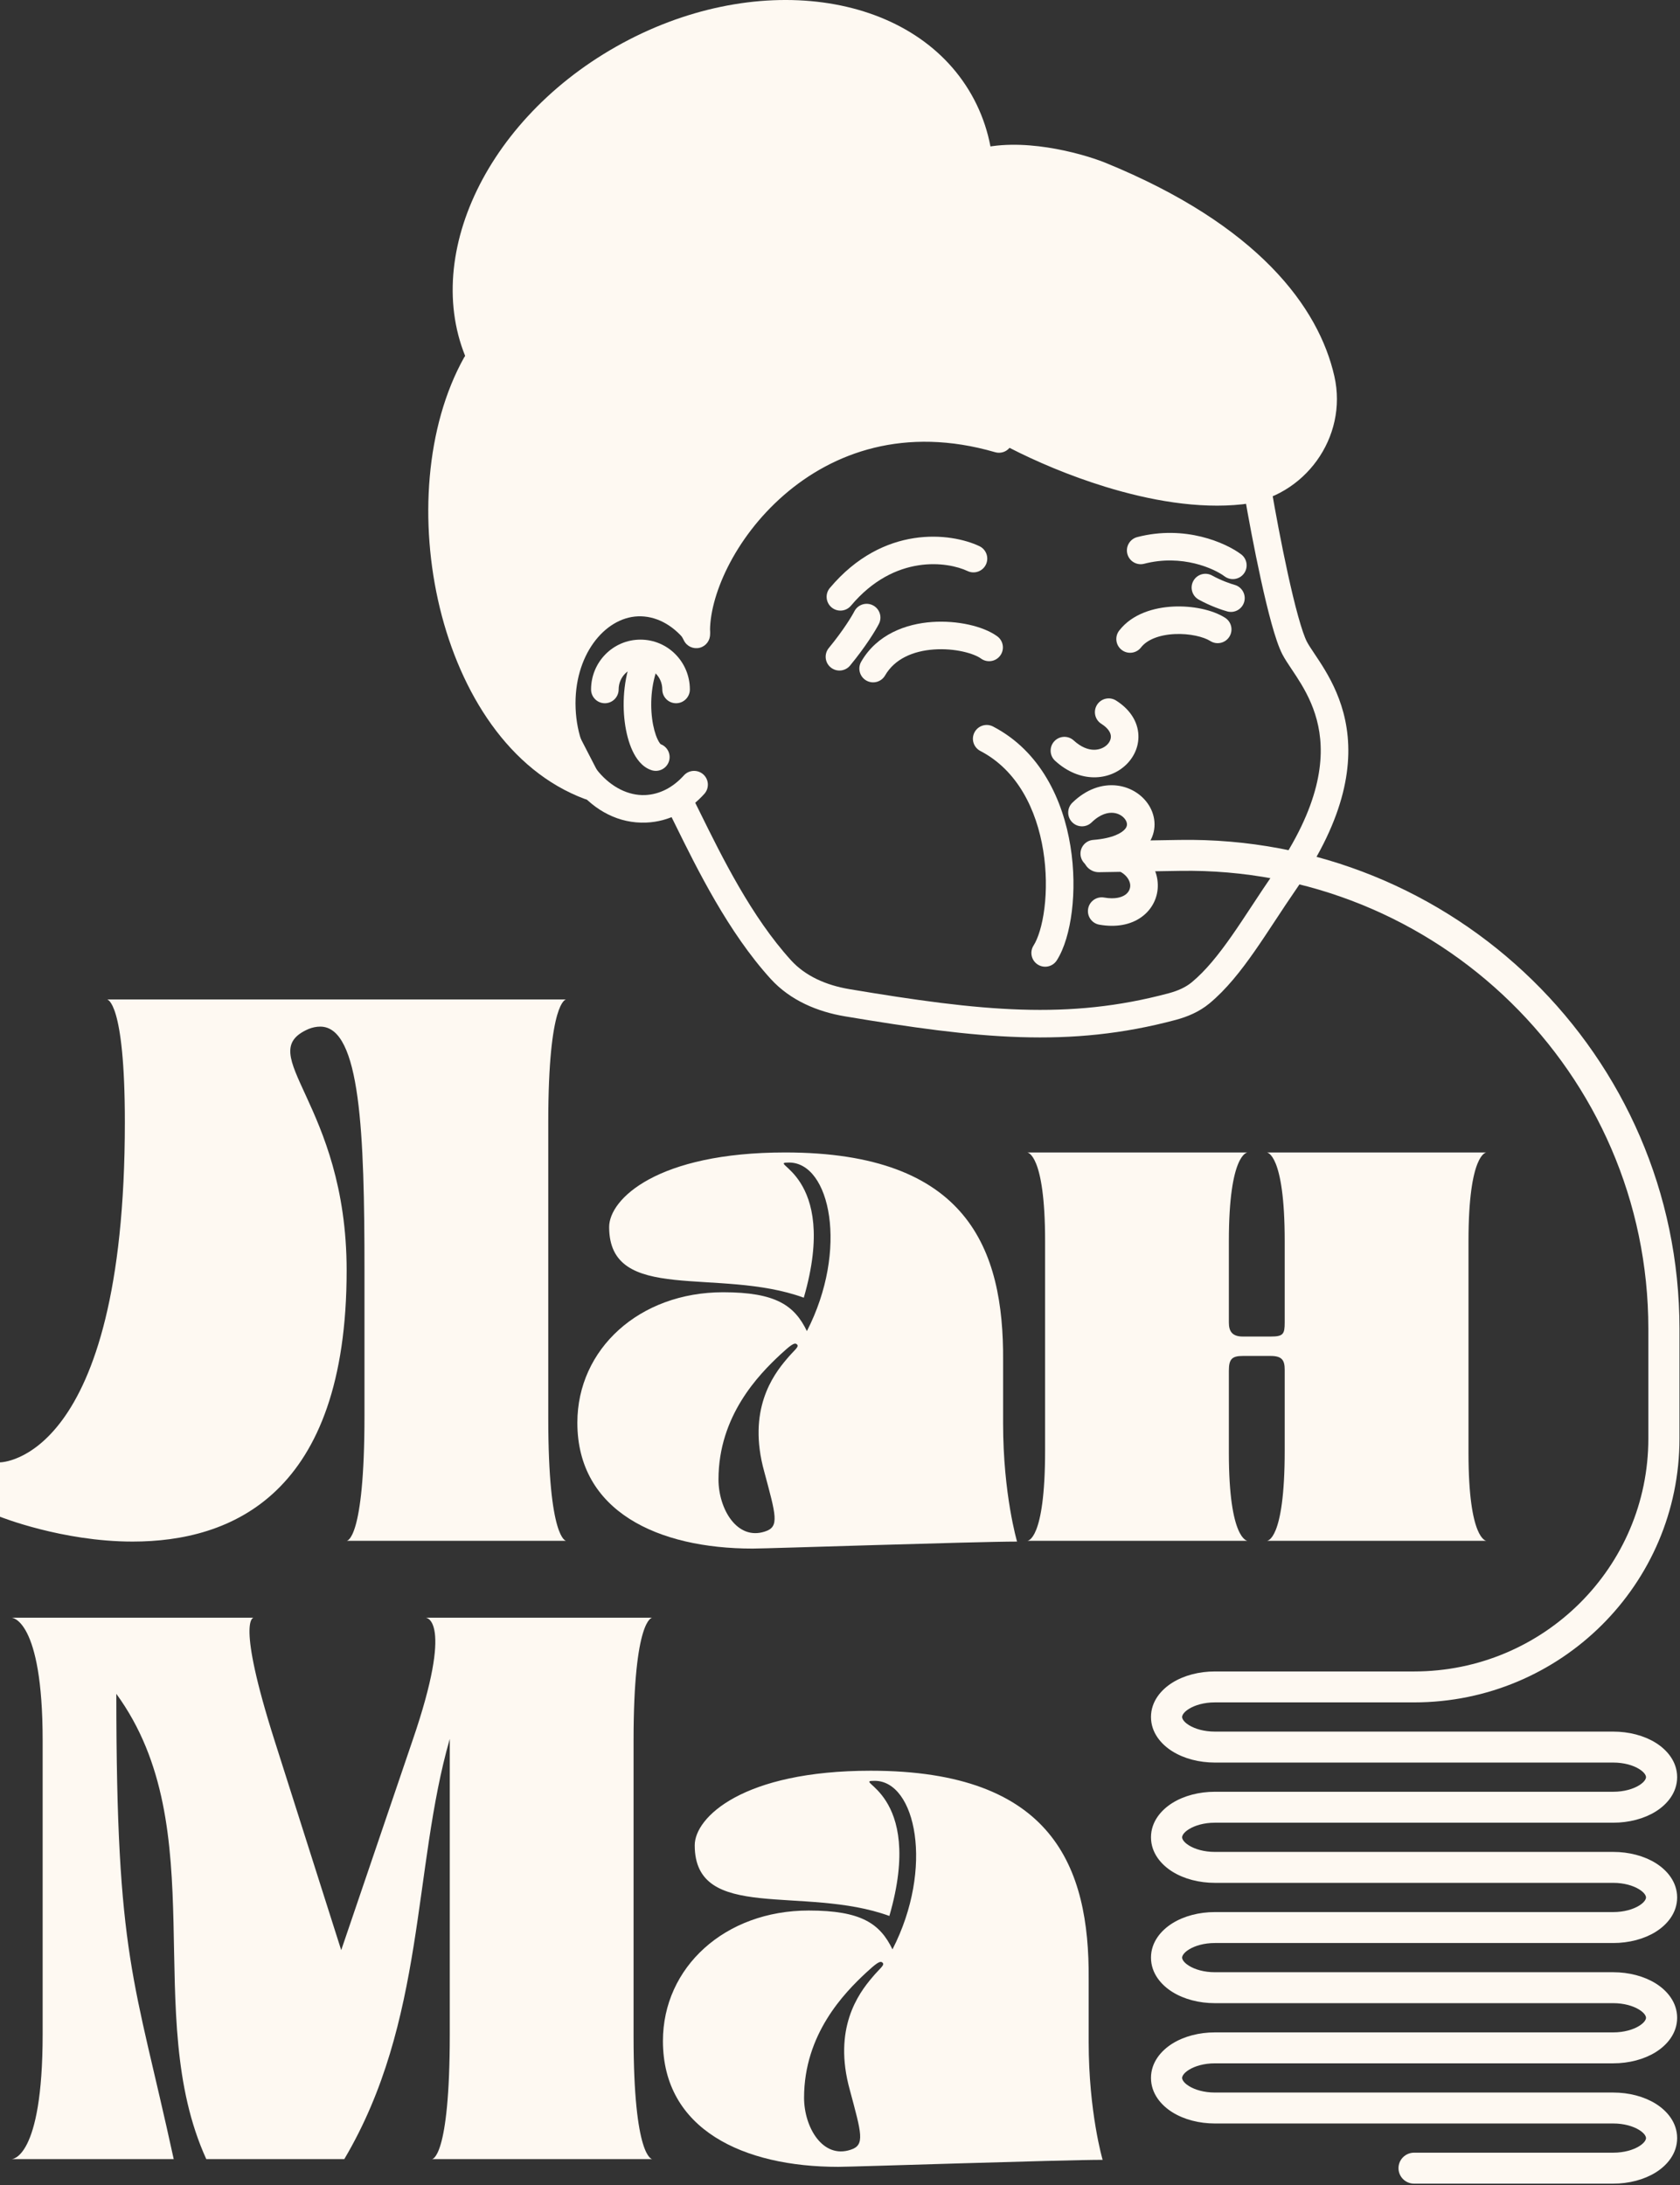
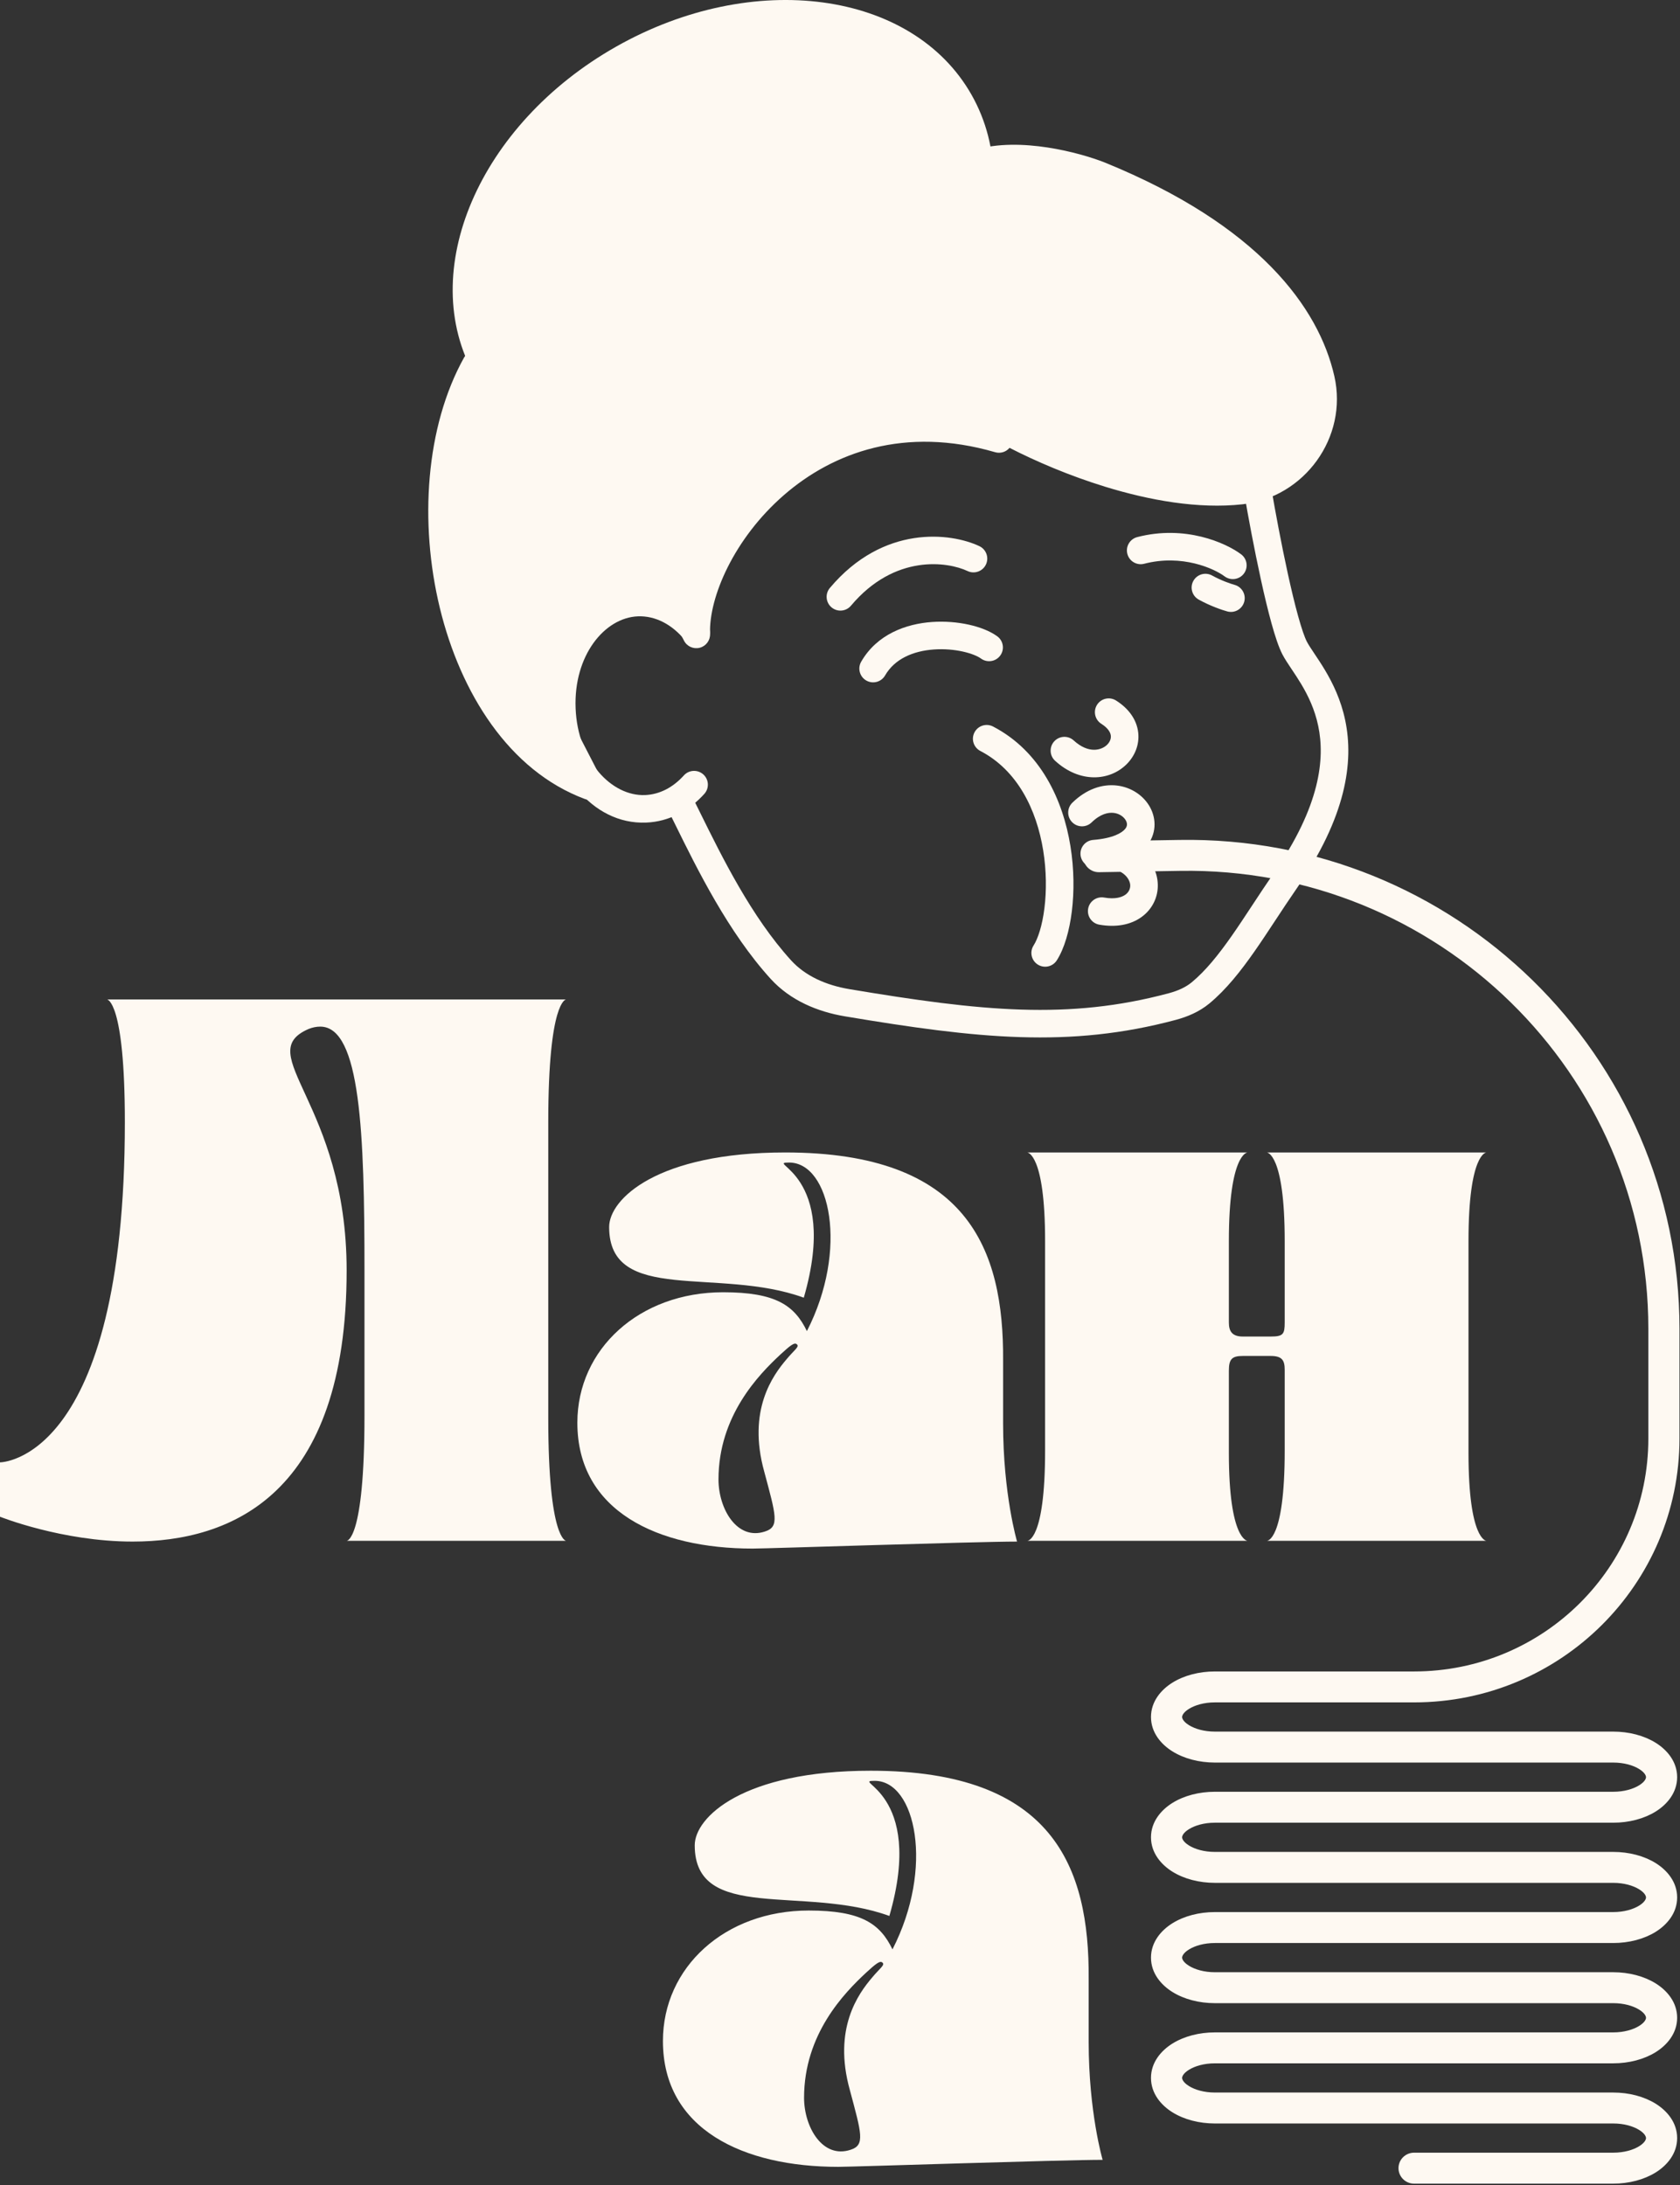
<svg xmlns="http://www.w3.org/2000/svg" width="1035" height="1346" viewBox="0 0 1035 1346" fill="none">
  <rect x="0" y="0" width="1035" height="1346" fill="#333333" stroke="none" />
  <path fill-rule="evenodd" clip-rule="evenodd" d="M773.52 294.314C768.89 295.097 765.78 299.478 766.56 304.099C768.8 317.3 772.63 337.991 776.85 357.223C778.95 366.834 781.18 376.163 783.36 384.046C785.49 391.716 787.76 398.687 790.08 403.146C791.51 405.879 793.51 408.869 795.42 411.73L795.68 412.115C797.61 415.002 799.65 418.056 801.7 421.474C805.93 428.563 810 436.99 812.13 447.216C816.32 467.289 813.46 496.343 784.7 537.888C780.17 544.439 775.85 550.994 771.7 557.305L771.38 557.787C767.11 564.278 763.02 570.493 758.92 576.355C750.67 588.143 742.76 597.981 734.2 605.066C730.43 608.185 725.58 610.334 719.99 611.832C658.21 628.359 604.824 622.954 523.3 609.295C509.066 606.911 496.187 601.268 487.338 591.528C462.974 564.715 445.037 528.359 431.301 500.52C429.31 496.484 427.407 492.627 425.586 489.004C423.48 484.815 418.374 483.125 414.182 485.229C409.989 487.332 408.297 492.432 410.403 496.621C412.137 500.069 413.979 503.81 415.934 507.781C429.546 535.42 448.638 574.189 474.757 602.935C486.958 616.362 503.836 623.243 520.49 626.034C602.266 639.735 658.81 645.77 724.38 628.226C731.39 626.35 738.75 623.336 745.04 618.136C755.41 609.557 764.37 598.194 772.84 586.076C777.1 579.985 781.33 573.57 785.58 567.11L785.86 566.692C790.04 560.336 794.26 553.925 798.68 547.54C829.37 503.2 834.13 469.47 828.76 443.75C826.12 431.079 821.11 420.858 816.29 412.782C814.02 408.977 811.75 405.597 809.85 402.755C809.75 402.601 809.65 402.449 809.55 402.299C807.49 399.225 806.06 397.054 805.15 395.308C803.74 392.601 801.87 387.196 799.74 379.514C797.66 372.047 795.52 363.05 793.44 353.592C789.3 334.687 785.52 314.271 783.31 301.263C782.53 296.642 778.15 293.531 773.52 294.314Z" fill="#FEF9F2" />
  <path fill-rule="evenodd" clip-rule="evenodd" d="M392.965 379.652C403.641 379.221 414.122 384.555 422.248 394.674C425.184 398.33 430.53 398.916 434.19 395.984C437.85 393.051 438.436 387.71 435.501 384.054C424.785 370.711 409.489 361.999 392.279 362.694C358.58 364.054 336.123 399.43 337.643 437.02C339.163 474.609 364.404 508.06 398.103 506.7C412.24 506.13 424.642 499.307 433.918 489.013C437.057 485.53 436.775 480.164 433.288 477.029C429.802 473.893 424.43 474.175 421.291 477.658C414.544 485.145 406.241 489.386 397.417 489.742C376.926 490.569 355.937 468.912 354.619 436.334C353.302 403.757 372.474 380.479 392.965 379.652Z" fill="#FEF9F2" />
-   <path fill-rule="evenodd" clip-rule="evenodd" d="M394.573 410.971C401.891 410.971 408.017 417.008 408.017 424.697C408.017 429.383 411.82 433.182 416.512 433.182C421.203 433.182 425.007 429.383 425.007 424.697C425.007 407.85 411.488 393.999 394.573 393.999C377.658 393.999 364.14 407.85 364.14 424.697C364.14 429.383 367.943 433.182 372.635 433.182C377.326 433.182 381.13 429.383 381.13 424.697C381.13 417.008 387.256 410.971 394.573 410.971Z" fill="#FEF9F2" />
-   <path fill-rule="evenodd" clip-rule="evenodd" d="M402.052 397.337C397.782 395.397 392.745 397.283 390.803 401.549C384.411 415.591 383.227 431.773 384.897 444.805C385.735 451.347 387.342 457.505 389.671 462.479C391.773 466.971 395.411 472.515 401.461 474.436C405.932 475.857 410.709 473.388 412.131 468.921C413.508 464.596 411.232 459.983 407.026 458.407C406.931 458.298 406.143 457.602 405.061 455.29C403.668 452.315 402.429 447.959 401.749 442.65C400.382 431.982 401.47 419.116 406.269 408.575C408.211 404.309 406.323 399.277 402.052 397.337Z" fill="#FEF9F2" />
  <path fill-rule="evenodd" clip-rule="evenodd" d="M600.348 451.13C598.179 455.286 599.794 460.411 603.954 462.577C626.8 474.473 638.59 498.59 642.69 523.875C644.71 536.402 644.76 548.805 643.45 559.354C642.12 570.114 639.47 578.139 636.74 582.431C634.22 586.383 635.38 591.629 639.34 594.147C643.29 596.665 648.55 595.501 651.07 591.548C655.74 584.216 658.84 573.342 660.32 561.442C661.82 549.33 661.75 535.311 659.46 521.166C654.92 493.105 641.29 462.878 611.81 447.527C607.65 445.361 602.516 446.974 600.348 451.13Z" fill="#FEF9F2" />
  <path fill-rule="evenodd" clip-rule="evenodd" d="M675.86 434.14C673.35 438.099 674.53 443.342 678.49 445.849C683.08 448.749 684.16 451.537 684.34 453.154C684.54 454.911 683.87 456.978 682.02 458.786C678.66 462.071 670.73 464.55 661.49 456.111C658.03 452.947 652.66 453.185 649.49 456.642C646.33 460.1 646.56 465.468 650.02 468.632C665.25 482.552 683.48 481.107 693.9 470.917C698.95 465.988 702.08 458.93 701.22 451.265C700.35 443.461 695.52 436.531 687.58 431.509C683.61 429.002 678.37 430.18 675.86 434.14Z" fill="#FEF9F2" />
  <path fill-rule="evenodd" clip-rule="evenodd" d="M593.191 401.352C598.652 402.562 602.468 404.272 604.343 405.644C608.13 408.414 613.44 407.594 616.22 403.813C618.99 400.032 618.17 394.722 614.38 391.953C609.88 388.66 603.546 386.262 596.87 384.783C590.037 383.269 582.155 382.564 574.147 383.134C558.342 384.259 540.37 390.572 530.554 407.593C528.212 411.654 529.609 416.843 533.674 419.182C537.739 421.522 542.933 420.126 545.275 416.065C551.172 405.84 562.55 400.974 575.354 400.063C581.65 399.615 587.887 400.177 593.191 401.352Z" fill="#FEF9F2" />
-   <path fill-rule="evenodd" clip-rule="evenodd" d="M723.6 390.585C733.03 390.119 741.64 392.318 745.62 394.848C749.57 397.368 754.83 396.206 757.35 392.254C759.87 388.302 758.71 383.056 754.75 380.537C746.87 375.515 734.4 373.059 722.77 373.633C711.17 374.206 697.62 377.948 689.51 388.422C686.64 392.128 687.32 397.458 691.03 400.326C694.74 403.195 700.07 402.516 702.95 398.809C706.63 394.049 714.13 391.053 723.6 390.585Z" fill="#FEF9F2" />
  <path fill-rule="evenodd" clip-rule="evenodd" d="M735.2 357.806C732.92 361.902 734.4 367.069 738.5 369.345C745.62 373.296 753.03 375.802 756.13 376.636C760.66 377.855 765.32 375.174 766.54 370.648C767.76 366.123 765.08 361.466 760.55 360.248C758.51 359.7 752.44 357.665 746.75 354.509C742.65 352.233 737.48 353.709 735.2 357.806Z" fill="#FEF9F2" />
-   <path fill-rule="evenodd" clip-rule="evenodd" d="M537.756 372.854C533.573 370.733 528.46 372.402 526.337 376.581C524.985 379.242 519.649 388.184 510.602 399.166C507.621 402.785 508.141 408.132 511.764 411.111C515.387 414.089 520.74 413.569 523.721 409.95C533.411 398.187 539.479 388.215 541.487 384.261C543.611 380.082 541.94 374.975 537.756 372.854Z" fill="#FEF9F2" />
  <path fill-rule="evenodd" clip-rule="evenodd" d="M524.258 373.092C551.236 341.029 583.938 346.011 596.093 351.758C600.334 353.763 605.399 351.954 607.41 347.718C609.41 343.482 607.6 338.423 603.362 336.418C585.87 328.147 544.278 322.921 511.252 362.172C508.233 365.76 508.698 371.113 512.289 374.128C515.88 377.144 521.239 376.68 524.258 373.092Z" fill="#FEF9F2" />
  <path fill-rule="evenodd" clip-rule="evenodd" d="M704.89 347.266C728.31 341.181 748.12 350.296 754.43 355.023C758.18 357.835 763.5 357.075 766.32 353.326C769.13 349.577 768.37 344.258 764.62 341.446C755.12 334.326 730.08 323.185 700.61 330.841C696.07 332.021 693.35 336.654 694.53 341.19C695.71 345.725 700.35 348.446 704.89 347.266Z" fill="#FEF9F2" />
  <path fill-rule="evenodd" clip-rule="evenodd" d="M693.08 510.722C691.17 512.967 685.85 516.384 673.46 517.375C668.83 517.746 665.35 521.769 665.67 526.402C665.98 531.036 669.96 534.558 674.6 534.307C692.26 533.352 696.18 541.813 696.3 545.259C696.37 547.423 695.45 549.559 693.35 551.09C691.24 552.631 687.13 554.084 680.21 552.867C675.59 552.055 671.18 555.138 670.37 559.754C669.56 564.369 672.64 568.77 677.26 569.582C687.61 571.4 696.69 569.669 703.37 564.797C710.07 559.914 713.54 552.407 713.28 544.687C713.01 536.803 709.22 529.864 702.74 524.939C703.96 523.938 705.05 522.859 706.03 521.705C712.56 514.025 712.54 504.558 708.49 497.199C704.59 490.121 697.06 484.956 688.21 483.884C679.1 482.779 669.28 486.046 660.66 494.433C657.29 497.702 657.22 503.075 660.49 506.432C663.77 509.79 669.15 509.862 672.51 506.592C677.97 501.282 682.84 500.329 686.17 500.732C689.76 501.168 692.42 503.241 693.6 505.381C694.17 506.41 694.34 507.339 694.28 508.092C694.23 508.789 693.97 509.678 693.08 510.722Z" fill="#FEF9F2" />
  <path d="M379.561 28.742C295.069 76.59 256.108 167.421 292.54 231.62C328.972 295.818 427 309.074 511.492 261.227C595.984 213.379 634.95 122.548 598.513 58.349C562.082 -5.85 464.053 -19.105 379.561 28.742Z" fill="#FEF9F2" />
  <path d="M764.51 302.208C713.27 307.846 649.22 281.703 616.48 263.292L615.44 270.4C497.922 236.283 427.037 339.404 428.964 390.787L420.959 375.387L412.51 369.464L394.277 365.762L375.007 372.129L357.367 385.456L344.026 415.96L346.25 451.203L363.296 484.224C277.321 452.239 248.416 304.902 293.33 224.348C385.927 186.292 577.434 108.255 602.693 100.555C627.95 92.855 663.02 102.283 677.4 107.959C770.25 145.744 804.97 194.695 813.79 233.648C821.16 266.215 797.74 298.553 764.51 302.208Z" fill="#FEF9F2" />
  <path fill-rule="evenodd" clip-rule="evenodd" d="M674.24 115.835C765.39 152.939 797.48 200.106 805.5 235.52C811.74 263.073 791.84 290.664 763.58 293.773C739.59 296.413 712.03 291.626 686.05 283.656C660.17 275.717 636.53 264.831 620.65 255.898C618.21 254.526 615.25 254.443 612.73 255.676C610.92 256.564 609.51 258.052 608.71 259.848C551.069 246.133 504.256 263.972 471.836 292.127C446.917 313.769 430.082 341.914 423.514 366.811L417.389 362.518C416.433 361.847 415.347 361.381 414.202 361.148L395.969 357.446C394.518 357.151 393.015 357.241 391.609 357.705L372.339 364.073C371.455 364.365 370.625 364.8 369.883 365.361L352.243 378.688C351.082 379.565 350.166 380.726 349.583 382.059L336.242 412.563C335.701 413.8 335.463 415.147 335.548 416.494L337.772 451.736C337.845 452.907 338.161 454.05 338.699 455.092L343.133 463.681C316.157 443.849 296.991 409.652 287.485 370.499C275.755 322.187 279.421 268.86 299.358 231.047C345.675 212.018 415.103 183.655 476.441 158.938C539.317 133.602 593.004 112.381 605.172 108.672C616.03 105.361 629.65 105.607 642.84 107.629C655.87 109.627 667.6 113.218 674.24 115.835ZM621.95 275.858C637.98 284.091 658.71 293.025 681.06 299.881C708.1 308.176 738.19 313.641 765.44 310.643C803.63 306.441 830.58 269.358 822.07 231.776C812.45 189.29 775.13 138.564 680.61 100.1C680.58 100.089 680.55 100.078 680.52 100.067C672.78 97.009 659.8 93.059 645.42 90.853C631.16 88.667 614.61 88.05 600.213 92.439C587.123 96.429 532.427 118.077 470.085 143.198C407.453 168.437 336.408 197.468 290.098 216.5C288.321 217.231 286.844 218.542 285.909 220.219C262.149 262.832 258.255 322.113 270.974 374.5C283.66 426.746 313.591 474.788 360.332 492.176C363.62 493.4 367.323 492.477 369.651 489.855C371.98 487.233 372.455 483.45 370.846 480.335L354.616 448.894L352.633 417.476L364.262 390.886L379.01 379.745L394.799 374.528L409.081 377.427L414.378 381.14L421.424 394.698C423.256 398.222 427.289 400.006 431.133 398.992C434.976 397.978 437.601 394.437 437.453 390.469C436.61 368.003 452.193 331.675 482.983 304.935C513.216 278.68 557.377 262.381 613.07 278.549C615.43 279.234 617.97 278.865 620.04 277.537C620.76 277.071 621.4 276.504 621.95 275.858Z" fill="#FEF9F2" />
  <path d="M337.77 873.51C337.77 948.63 348.758 949.11 348.758 949.11H213.554C213.554 949.11 224.543 949.58 224.543 872.08V782.61C224.543 698.4 222.154 632.377 197.311 632.377C194.922 632.377 192.533 632.856 190.145 633.813C154.791 649.123 213.554 679.26 213.554 782.61C213.554 920.88 142.37 949.58 81.695 949.58C38.22 949.58 0 934.27 0 934.27V900.78C0 900.78 76.918 900.78 76.918 691.23C76.918 616.11 65.93 615.632 65.93 615.632H348.758C348.758 615.632 337.77 616.11 337.77 691.23V873.51Z" fill="#FEF9F2" />
  <path d="M617.98 876.86C617.98 920.4 626.58 949.58 626.58 949.58C601.256 949.58 472.742 953.89 463.664 953.89C405.379 953.89 355.693 930.93 355.693 876.38C355.693 830.93 393.913 796 445.51 796C477.997 796 489.463 804.14 497.107 819.93C522.905 769.69 511.439 716.1 486.119 716.1C470.353 716.1 517.65 721.85 495.196 799.35C442.643 780.22 375.28 803.66 375.28 755.82C375.28 738.59 404.901 709.89 483.73 709.89C596.001 709.89 618.46 769.21 617.98 838.11V876.86ZM484.685 837.15C488.985 831.89 492.807 829.5 490.896 828.06C489.463 826.62 486.596 829.02 480.863 834.28C467.486 846.72 442.643 872.08 442.643 911.31C442.643 929.49 454.109 949.11 471.308 943.36C480.386 940.49 477.997 933.32 470.831 906.52C460.32 868.73 476.086 847.2 484.685 837.15Z" fill="#FEF9F2" />
  <path d="M904.7 764.43V895.04C904.7 948.63 915.69 949.11 915.69 949.11H780.48C780.48 949.11 791.47 949.58 791.47 893.61V843.85C791.47 838.11 790.04 835.24 782.87 835.24H765.67C758.98 835.24 757.07 837.15 757.07 844.33V895.04C757.07 948.63 768.54 949.11 768.54 949.11H632.86C632.86 949.11 643.85 949.58 643.85 893.61V764.43C643.85 710.36 632.86 709.89 632.86 709.89H768.54C768.54 709.89 757.07 710.36 757.07 764.43V814.66C757.07 819.93 758.98 823.28 765.67 823.28H782.87C790.52 823.28 791.47 821.84 791.47 814.66V764.43C791.47 710.36 780.48 709.89 780.48 709.89H915.69C915.69 709.89 904.7 710.36 904.7 764.43Z" fill="#FEF9F2" />
-   <path d="M390.322 1254.35C390.322 1329.47 401.788 1329.95 401.788 1329.95H266.107C266.107 1329.95 277.095 1330.42 277.095 1252.92V1071.11C254.163 1151.01 262.285 1245.26 212.121 1329.95H127.082C86.473 1240.96 132.337 1126.61 71.663 1043.36C71.663 1206.99 82.651 1217.99 107.016 1329.95H7.166C7.166 1329.95 26.276 1330.42 26.276 1252.92V1072.07C26.276 996.95 7.166 996.47 7.166 996.47H156.224C156.224 996.47 145.236 996.95 169.124 1072.07L210.21 1201.25L254.163 1072.07C279.962 996.95 262.285 996.47 262.285 996.47H401.788C401.788 996.47 390.322 996.95 390.322 1072.07V1254.35Z" fill="#FEF9F2" />
  <path d="M670.7 1257.7C670.7 1301.24 679.3 1330.42 679.3 1330.42C653.98 1330.42 525.462 1334.73 516.385 1334.73C458.099 1334.73 408.413 1311.77 408.413 1257.22C408.413 1211.77 446.633 1176.84 498.23 1176.84C530.717 1176.84 542.183 1184.98 549.827 1200.77C575.626 1150.53 564.16 1096.95 538.839 1096.95C523.073 1096.95 570.371 1102.69 547.916 1180.19C495.364 1161.06 428.001 1184.5 428.001 1136.66C428.001 1119.43 457.622 1090.73 536.45 1090.73C648.72 1090.73 671.18 1150.05 670.7 1218.95V1257.7ZM537.406 1217.99C541.706 1212.73 545.528 1210.34 543.617 1208.9C542.183 1207.47 539.317 1209.86 533.584 1215.12C520.207 1227.56 495.364 1252.92 495.364 1292.15C495.364 1310.33 506.83 1329.95 524.029 1324.21C533.106 1321.33 530.717 1314.16 523.551 1287.37C513.041 1249.57 528.806 1228.04 537.406 1217.99Z" fill="#FEF9F2" />
  <path fill-rule="evenodd" clip-rule="evenodd" d="M726.61 517.38C895.92 514.599 1034.68 650.245 1034.68 818.54V886.12C1034.68 975.88 961.47 1048.64 871.16 1048.64H748.47C741.76 1048.64 736.13 1050.35 732.49 1052.62C728.71 1054.96 728.27 1056.99 728.27 1057.64C728.27 1058.28 728.71 1060.31 732.49 1062.66C736.13 1064.92 741.76 1066.63 748.47 1066.63H993.85C1003.59 1066.63 1012.86 1069.07 1020.01 1073.51C1027.02 1077.87 1033.24 1085.11 1033.24 1094.69C1033.24 1104.27 1027.02 1111.51 1020.01 1115.87C1012.86 1120.31 1003.59 1122.75 993.85 1122.75H748.47C741.76 1122.75 736.13 1124.46 732.49 1126.73C728.71 1129.07 728.27 1131.1 728.27 1131.75C728.27 1132.39 728.71 1134.42 732.49 1136.77C736.13 1139.03 741.76 1140.74 748.47 1140.74H993.85C1003.59 1140.74 1012.86 1143.18 1020.01 1147.62C1027.02 1151.98 1033.24 1159.22 1033.24 1168.8C1033.24 1178.38 1027.02 1185.62 1020.01 1189.98C1012.86 1194.42 1003.59 1196.86 993.85 1196.86H748.47C741.76 1196.86 736.13 1198.57 732.49 1200.83C728.71 1203.18 728.27 1205.21 728.27 1205.85C728.27 1206.5 728.71 1208.53 732.49 1210.87C736.13 1213.14 741.76 1214.85 748.47 1214.85H993.85C1003.59 1214.85 1012.86 1217.29 1020.01 1221.73C1027.02 1226.09 1033.24 1233.33 1033.24 1242.91C1033.24 1252.49 1027.02 1259.73 1020.01 1264.09C1012.86 1268.53 1003.59 1270.97 993.85 1270.97H748.47C741.76 1270.97 736.13 1272.68 732.49 1274.94C728.71 1277.29 728.27 1279.32 728.27 1279.96C728.27 1280.61 728.71 1282.64 732.49 1284.98C736.13 1287.25 741.76 1288.96 748.47 1288.96H993.85C1003.59 1288.96 1012.86 1291.4 1020.01 1295.84C1027.02 1300.2 1033.24 1307.43 1033.24 1317.02C1033.24 1326.6 1027.02 1333.84 1020.01 1338.2C1012.86 1342.64 1003.59 1345.08 993.85 1345.08H871.16C865.87 1345.08 861.57 1340.81 861.57 1335.55C861.57 1330.28 865.87 1326.01 871.16 1326.01H993.85C1000.57 1326.01 1006.19 1324.3 1009.83 1322.04C1013.61 1319.69 1014.06 1317.67 1014.06 1317.02C1014.06 1316.37 1013.61 1314.35 1009.83 1312C1006.19 1309.74 1000.57 1308.02 993.85 1308.02H748.47C738.73 1308.02 729.46 1305.59 722.32 1301.15C715.31 1296.79 709.09 1289.55 709.09 1279.96C709.09 1270.38 715.31 1263.14 722.32 1258.78C729.46 1254.34 738.73 1251.91 748.47 1251.91H993.85C1000.57 1251.91 1006.19 1250.19 1009.83 1247.93C1013.61 1245.58 1014.06 1243.56 1014.06 1242.91C1014.06 1242.26 1013.61 1240.24 1009.83 1237.89C1006.19 1235.63 1000.57 1233.91 993.85 1233.91H748.47C738.73 1233.91 729.46 1231.48 722.32 1227.04C715.31 1222.68 709.09 1215.44 709.09 1205.85C709.09 1196.27 715.31 1189.03 722.32 1184.67C729.46 1180.23 738.73 1177.8 748.47 1177.8H993.85C1000.57 1177.8 1006.19 1176.08 1009.83 1173.82C1013.61 1171.47 1014.06 1169.45 1014.06 1168.8C1014.06 1168.15 1013.61 1166.13 1009.83 1163.78C1006.19 1161.52 1000.57 1159.8 993.85 1159.8H748.47C738.73 1159.8 729.46 1157.37 722.32 1152.93C715.31 1148.57 709.09 1141.33 709.09 1131.75C709.09 1122.16 715.31 1114.92 722.32 1110.56C729.46 1106.12 738.73 1103.69 748.47 1103.69H993.85C1000.57 1103.69 1006.19 1101.97 1009.83 1099.71C1013.61 1097.36 1014.06 1095.34 1014.06 1094.69C1014.06 1094.04 1013.61 1092.02 1009.83 1089.67C1006.19 1087.41 1000.57 1085.7 993.85 1085.7H748.47C738.73 1085.7 729.46 1083.26 722.32 1078.82C715.31 1074.46 709.09 1067.22 709.09 1057.64C709.09 1048.05 715.31 1040.81 722.32 1036.45C729.46 1032.01 738.73 1029.58 748.47 1029.58H871.16C950.88 1029.58 1015.5 965.35 1015.5 886.12V818.54C1015.5 660.897 885.52 533.836 726.93 536.441L677.12 537.26C671.82 537.347 667.46 533.15 667.37 527.887C667.28 522.623 671.5 518.286 676.8 518.199L726.61 517.38Z" fill="#FEF9F2" />
</svg>